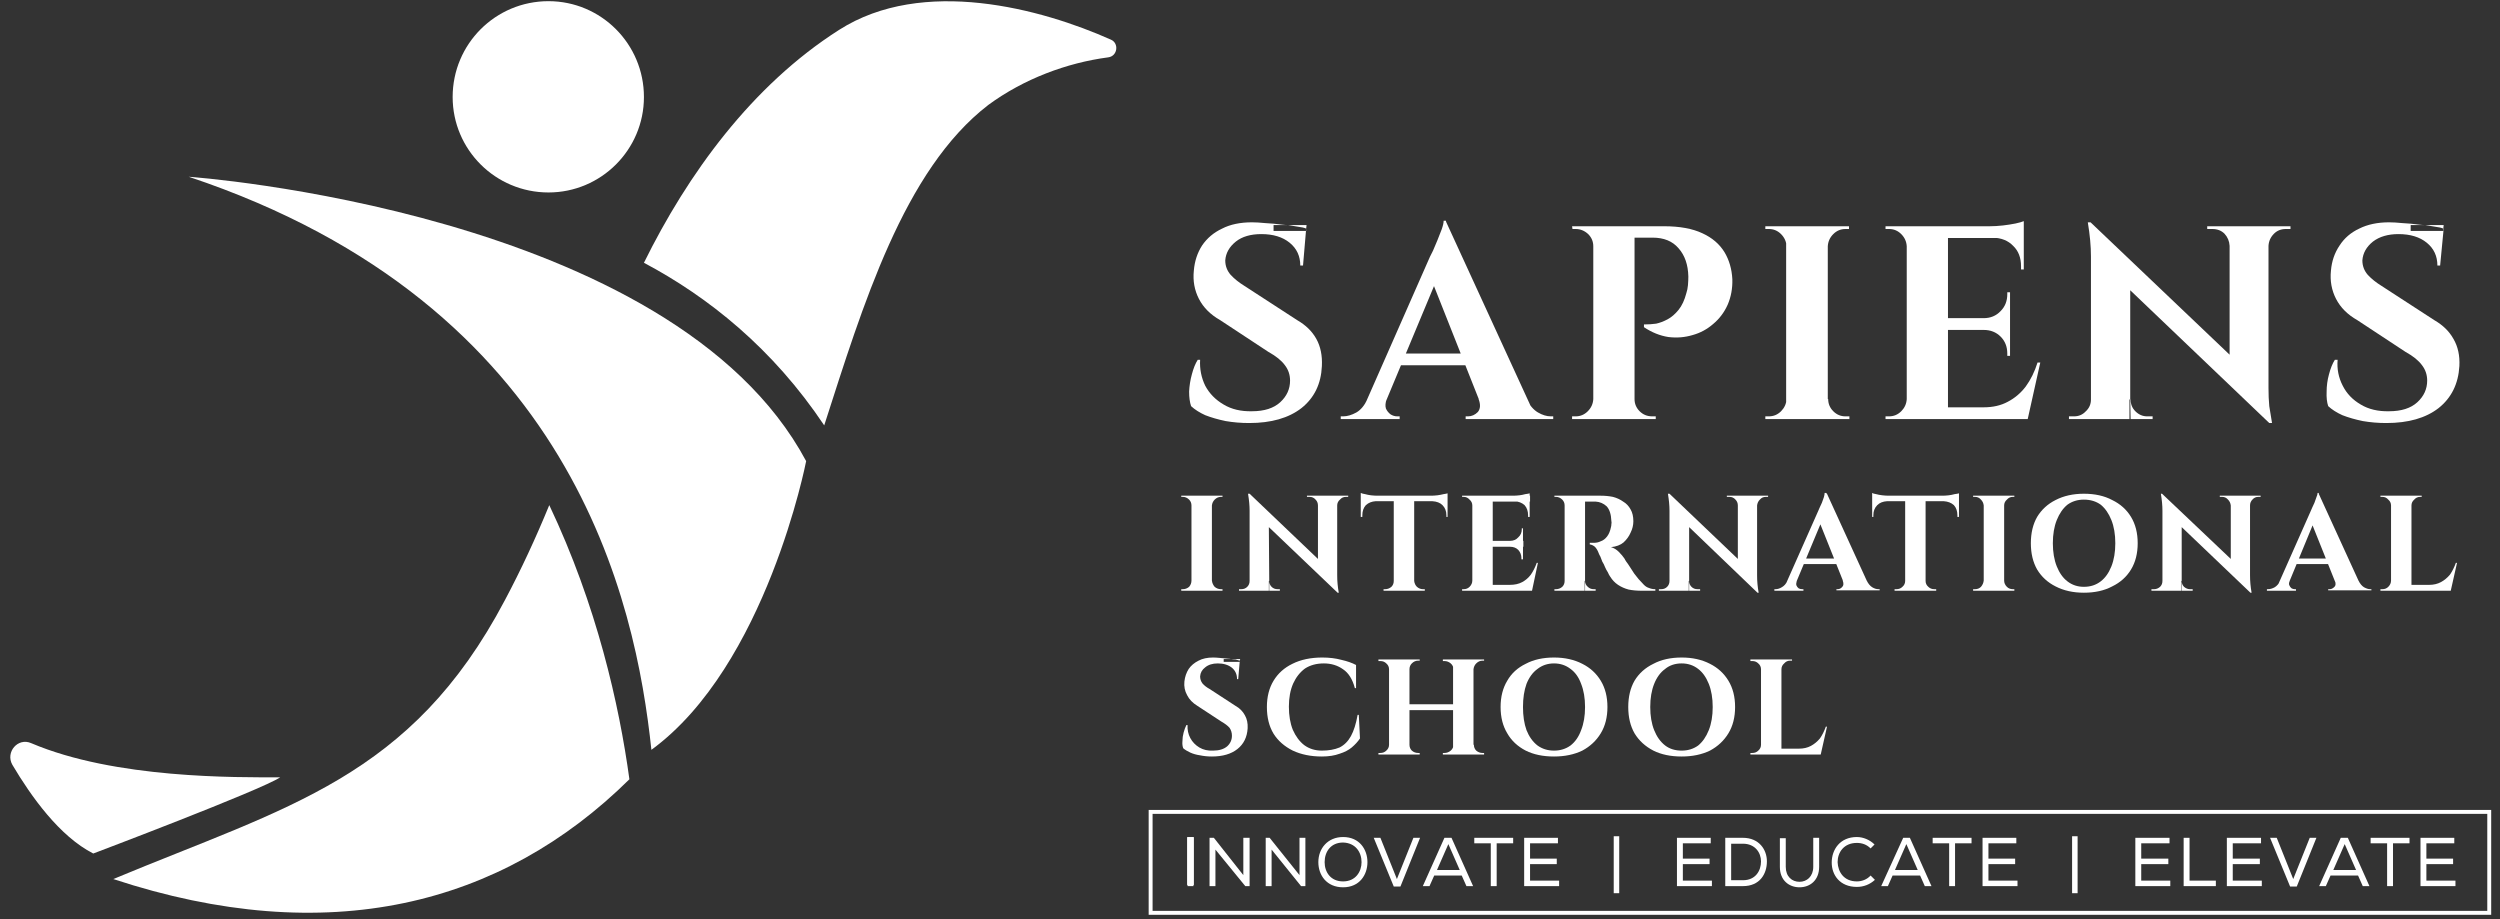
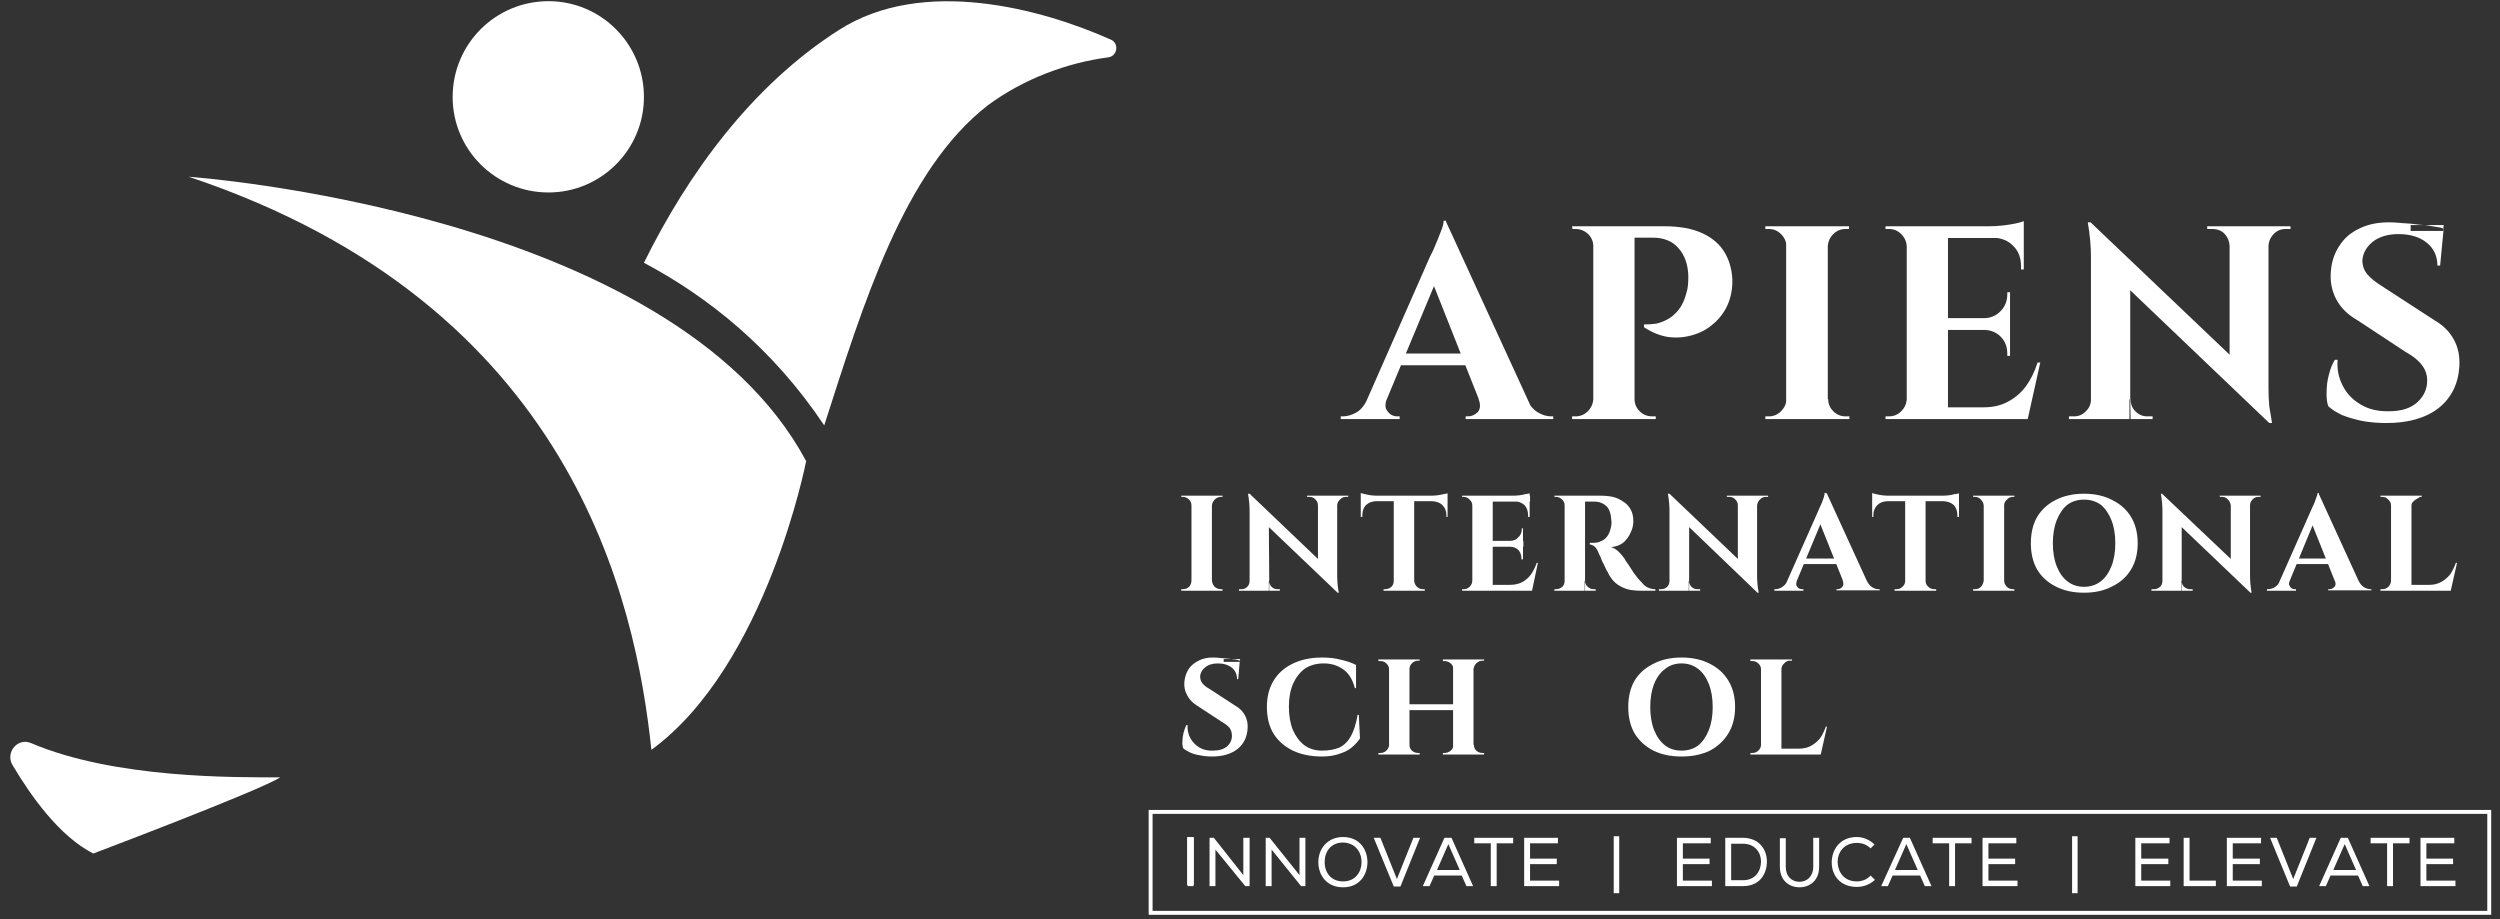
<svg xmlns="http://www.w3.org/2000/svg" width="272" height="100" viewBox="0 0 272 100" fill="none">
  <rect x="0" y="0" width="272" height="100" fill="#333333" stroke="none" />
  <g clip-path="url(#clip0_3047_2)">
    <path d="M129.162 91.068H129.889V96.282H129.162V91.068Z" fill="white" />
    <path d="M10.145 92.863C10.145 92.863 28.35 85.983 30.487 84.573C25.701 84.573 12.539 84.744 3.393 80.855C1.94 80.214 0.573 81.838 1.342 83.205C3.393 86.667 6.47 90.983 10.145 92.863Z" fill="white" />
-     <path d="M59.761 54.957C58.308 58.504 56.684 62.008 54.932 65.299C44.718 84.658 31.299 87.735 12.325 95.641C35.658 103.333 54.547 98.547 68.479 84.786C67.368 76.667 64.932 65.855 59.761 54.957Z" fill="white" />
    <path d="M120.872 4.316C113.308 0.94 100.402 -2.564 91.299 3.248C81.769 9.316 74.803 18.974 70.06 28.59C77.068 32.308 84.077 37.906 89.675 46.282C93.863 33.291 98.308 18.504 107.538 11.41C111.385 8.59 116.043 6.838 120.573 6.239C121.598 6.111 121.769 4.701 120.872 4.316Z" fill="white" />
    <path d="M20.53 19.231C20.53 19.231 73.137 22.906 87.709 50.171C87.709 50.171 83.393 72.436 70.872 81.581C69.162 65.513 62.41 33.205 20.53 19.231Z" fill="white" />
    <path d="M70.06 10.556C70.06 16.282 65.402 20.94 59.675 20.94C53.906 20.94 49.248 16.282 49.248 10.556C49.248 4.786 53.906 0.128 59.675 0.128C65.402 0.128 70.06 4.786 70.06 10.556Z" fill="white" />
    <path d="M270.829 99.316H125.188V88.333H270.829V99.316Z" stroke="white" stroke-width="0.427" stroke-miterlimit="10" />
-     <path fill-rule="evenodd" clip-rule="evenodd" d="M136.214 24.188C136.613 24.188 137.097 24.217 137.667 24.274C138.265 24.302 138.877 24.359 139.504 24.445C139.732 24.473 139.946 24.487 140.145 24.487H138.564V25.128H142.111V24.872L141.769 28.889H141.47C141.47 27.863 141.085 27.037 140.316 26.41C139.547 25.784 138.521 25.47 137.239 25.47C136.071 25.47 135.145 25.741 134.462 26.282C133.749 26.852 133.365 27.536 133.308 28.333C133.308 28.932 133.507 29.459 133.906 29.915C134.305 30.342 134.803 30.741 135.402 31.111L141.128 34.829C142.068 35.37 142.766 36.054 143.222 36.88C143.678 37.707 143.877 38.69 143.821 39.829C143.735 41.767 142.994 43.291 141.598 44.402C140.202 45.484 138.308 46.026 135.915 46.026C135.031 46.026 134.177 45.955 133.35 45.812C132.524 45.641 131.783 45.427 131.128 45.171C130.501 44.886 129.989 44.559 129.59 44.188C129.447 43.761 129.376 43.234 129.376 42.607C129.405 41.98 129.504 41.353 129.675 40.727C129.846 40.071 130.06 39.544 130.316 39.145H130.573C130.516 40.142 130.701 41.083 131.128 41.966C131.584 42.821 132.254 43.504 133.137 44.017C133.991 44.53 135.017 44.772 136.214 44.744C137.553 44.744 138.578 44.416 139.291 43.761C140.003 43.105 140.359 42.322 140.359 41.41C140.359 40.783 140.174 40.228 139.803 39.744C139.433 39.231 138.835 38.746 138.009 38.291L132.752 34.829C131.698 34.231 130.929 33.462 130.444 32.521C129.96 31.581 129.775 30.556 129.889 29.445C129.974 28.419 130.273 27.507 130.786 26.709C131.328 25.912 132.054 25.299 132.966 24.872C133.849 24.416 134.932 24.188 136.214 24.188ZM141.171 24.658C141.627 24.715 141.94 24.786 142.111 24.872L142.154 24.487H140.145C140.516 24.544 140.858 24.601 141.171 24.658Z" fill="white" />
    <path d="M150.872 43.419C150.729 43.818 150.701 44.16 150.786 44.444C150.9 44.701 151.071 44.914 151.299 45.086C151.527 45.228 151.769 45.299 152.026 45.299H152.282V45.598H145.872V45.299H146.128C146.584 45.299 147.068 45.157 147.581 44.872C148.066 44.587 148.464 44.103 148.778 43.419H150.872ZM157.325 24.017L157.453 27.692L150.017 45.513H147.838L155.573 27.949C155.63 27.835 155.744 27.607 155.915 27.265C156.057 26.952 156.214 26.581 156.385 26.154C156.556 25.727 156.712 25.328 156.855 24.957C156.997 24.558 157.068 24.245 157.068 24.017H157.325ZM160.444 38.462V39.744H151.641V38.462H160.444ZM157.282 24.017L167.111 45.427H161.684L155.487 29.786L157.282 24.017ZM160.872 43.419H166.085C166.427 44.103 166.84 44.587 167.325 44.872C167.809 45.157 168.279 45.299 168.735 45.299H168.991V45.598H159.462V45.299H159.718C160.117 45.299 160.473 45.142 160.786 44.829C161.071 44.487 161.1 44.017 160.872 43.419Z" fill="white" />
    <path d="M173.436 26.795H173.35C173.35 26.282 173.165 25.84 172.795 25.47C172.396 25.1 171.94 24.915 171.427 24.915C171.399 24.915 171.342 24.915 171.256 24.915C171.142 24.915 171.085 24.915 171.085 24.915L171.043 24.616H173.436V26.795ZM173.436 43.419V45.598H171.043V45.299C171.071 45.299 171.142 45.299 171.256 45.299C171.342 45.299 171.399 45.299 171.427 45.299C171.94 45.299 172.382 45.114 172.752 44.744C173.123 44.373 173.322 43.932 173.35 43.419H173.436ZM177.838 24.616V45.598H173.35V24.616H177.838ZM181.043 24.616C182.752 24.616 184.148 24.872 185.231 25.385C186.285 25.869 187.083 26.553 187.624 27.436C188.137 28.291 188.422 29.274 188.479 30.385C188.507 31.382 188.336 32.308 187.966 33.163C187.595 33.989 187.068 34.687 186.385 35.257C185.729 35.826 184.989 36.225 184.162 36.453C183.308 36.709 182.425 36.781 181.513 36.667C180.601 36.524 179.718 36.168 178.863 35.598V35.299C179.348 35.299 179.789 35.271 180.188 35.214C180.587 35.128 181 34.972 181.427 34.744C181.855 34.516 182.254 34.174 182.624 33.718C182.994 33.262 183.279 32.65 183.479 31.88C183.564 31.624 183.621 31.339 183.65 31.026C183.678 30.684 183.692 30.37 183.692 30.086C183.664 28.803 183.308 27.778 182.624 27.009C181.969 26.239 181.028 25.855 179.803 25.855H177.752C177.638 25.456 177.538 25.043 177.453 24.616H181.043ZM177.752 43.419H177.838C177.838 43.932 178.023 44.373 178.393 44.744C178.764 45.114 179.219 45.299 179.761 45.299C179.761 45.299 179.818 45.299 179.932 45.299C180.046 45.299 180.117 45.299 180.145 45.299V45.598H177.752V43.419Z" fill="white" />
    <path d="M194.462 26.795H194.376C194.348 26.282 194.148 25.84 193.778 25.47C193.407 25.1 192.966 24.915 192.453 24.915H192.068V24.616H194.462V26.795ZM194.462 43.419V45.598H192.068V45.299H192.453C192.966 45.299 193.407 45.114 193.778 44.744C194.148 44.373 194.348 43.932 194.376 43.419H194.462ZM198.863 24.616V45.598H194.333V24.616H198.863ZM198.778 26.795V24.616H201.171V24.915C201.171 24.915 201.043 24.915 200.786 24.915C200.273 24.915 199.832 25.1 199.462 25.47C199.091 25.84 198.892 26.282 198.863 26.795H198.778ZM198.778 43.419H198.906C198.906 43.932 199.091 44.373 199.462 44.744C199.832 45.114 200.273 45.299 200.786 45.299C201.043 45.299 201.185 45.299 201.214 45.299V45.598H198.778V43.419Z" fill="white" />
    <path d="M207.538 26.795H207.453C207.425 26.282 207.225 25.84 206.855 25.47C206.484 25.1 206.043 24.915 205.53 24.915H205.145V24.615H207.538V26.795ZM207.538 43.419V45.598H205.145V45.299H205.53C206.043 45.299 206.484 45.114 206.855 44.744C207.225 44.373 207.425 43.932 207.453 43.419H207.538ZM211.94 24.615V45.598H207.453V24.615H211.94ZM220.188 24.615V25.897H211.855V24.615H220.188ZM218.692 34.615V35.897H211.812V34.615H218.692ZM219.803 44.316L220.53 45.598H211.812V44.316H219.803ZM221.983 39.444L220.615 45.598H214.718L215.829 44.316C216.826 44.316 217.695 44.117 218.436 43.718C219.205 43.319 219.86 42.764 220.402 42.051C220.943 41.31 221.37 40.442 221.684 39.444H221.983ZM218.692 31.795V34.701H215.829V34.615C216.57 34.615 217.182 34.359 217.667 33.846C218.151 33.362 218.393 32.749 218.393 32.008V31.795H218.692ZM218.692 35.812V38.718H218.393V38.462C218.393 37.721 218.151 37.108 217.667 36.624C217.182 36.14 216.57 35.897 215.829 35.897V35.812H218.692ZM220.188 24.06V24.957L216.513 24.615C216.94 24.615 217.41 24.587 217.923 24.53C218.407 24.473 218.863 24.402 219.291 24.316C219.689 24.231 219.989 24.145 220.188 24.06ZM220.188 25.812V29.316H219.889V28.974C219.889 28.034 219.604 27.293 219.034 26.752C218.493 26.182 217.752 25.883 216.812 25.855V25.812H220.188Z" fill="white" />
    <path fill-rule="evenodd" clip-rule="evenodd" d="M225.103 45.598V45.299C225.473 45.299 225.658 45.299 225.658 45.299C226.171 45.299 226.598 45.114 226.94 44.744C227.311 44.402 227.496 43.974 227.496 43.462V27.906C227.496 26.795 227.382 25.556 227.154 24.188H227.453L242.581 38.59V26.752C242.553 26.239 242.368 25.798 242.026 25.427C241.684 25.085 241.242 24.915 240.701 24.915C240.359 24.915 240.174 24.915 240.145 24.915V24.616H249.205V24.915H248.692C248.179 24.915 247.752 25.085 247.41 25.427C247.04 25.798 246.84 26.239 246.812 26.752V42.18C246.812 42.92 246.84 43.59 246.897 44.188C246.983 44.758 247.083 45.37 247.197 46.026H246.897L231.769 31.581V43.462H231.684V45.598H225.103ZM231.812 43.462C231.812 43.974 231.983 44.402 232.325 44.744C232.695 45.114 233.123 45.299 233.607 45.299C233.635 45.299 233.835 45.299 234.205 45.299V45.598H231.812L231.769 43.462H231.812Z" fill="white" />
    <path fill-rule="evenodd" clip-rule="evenodd" d="M259.932 24.188C260.33 24.188 260.815 24.217 261.385 24.274C261.983 24.302 262.595 24.359 263.222 24.445C263.45 24.473 263.664 24.487 263.863 24.487H262.282V25.128H265.829V24.872C265.858 24.872 265.872 24.872 265.872 24.872L265.487 28.889H265.188C265.188 27.863 264.803 27.037 264.034 26.41C263.265 25.784 262.239 25.47 260.957 25.47C259.818 25.47 258.892 25.741 258.18 26.282C257.467 26.852 257.083 27.536 257.026 28.333C257.026 28.932 257.225 29.459 257.624 29.915C258.023 30.342 258.521 30.741 259.12 31.111L264.846 34.829C265.786 35.37 266.484 36.054 266.94 36.88C267.425 37.707 267.638 38.69 267.581 39.829C267.467 41.767 266.712 43.291 265.316 44.402C263.92 45.484 262.026 46.026 259.632 46.026C258.749 46.026 257.895 45.955 257.068 45.812C256.242 45.641 255.501 45.427 254.846 45.171C254.219 44.886 253.707 44.559 253.308 44.188C253.165 43.761 253.108 43.234 253.137 42.607C253.137 41.98 253.222 41.353 253.393 40.727C253.564 40.071 253.778 39.544 254.034 39.145H254.333C254.248 40.142 254.433 41.083 254.889 41.966C255.316 42.821 255.972 43.504 256.855 44.017C257.709 44.53 258.735 44.772 259.932 44.744C261.271 44.744 262.296 44.416 263.009 43.761C263.721 43.105 264.077 42.322 264.077 41.41C264.077 40.783 263.892 40.228 263.521 39.744C263.151 39.231 262.553 38.746 261.727 38.291L256.47 34.829C255.416 34.231 254.647 33.462 254.162 32.521C253.678 31.581 253.493 30.556 253.607 29.445C253.692 28.419 254.006 27.507 254.547 26.709C255.06 25.912 255.772 25.299 256.684 24.872C257.595 24.416 258.678 24.188 259.932 24.188ZM264.889 24.658C265.345 24.715 265.658 24.786 265.829 24.872L265.872 24.487H263.863C264.234 24.544 264.575 24.601 264.889 24.658Z" fill="white" />
    <path d="M129.675 55H129.632C129.632 54.744 129.547 54.53 129.376 54.359C129.177 54.16 128.949 54.06 128.692 54.06H128.521V53.932H129.675V55ZM129.675 63.162V64.273H128.521V64.103H128.692C128.949 64.103 129.177 64.017 129.376 63.846C129.547 63.647 129.632 63.419 129.632 63.162H129.675ZM131.855 53.932V64.273H129.632V53.932H131.855ZM131.812 55V53.932H133.009V54.06C133.009 54.06 132.952 54.06 132.838 54.06C132.581 54.06 132.353 54.16 132.154 54.359C131.983 54.53 131.883 54.744 131.855 55H131.812ZM131.812 63.162H131.855C131.883 63.419 131.983 63.647 132.154 63.846C132.353 64.017 132.581 64.103 132.838 64.103C132.952 64.103 133.009 64.103 133.009 64.103V64.273H131.812V63.162Z" fill="white" />
    <path fill-rule="evenodd" clip-rule="evenodd" d="M134.803 64.273V64.103C134.974 64.103 135.06 64.103 135.06 64.103C135.316 64.103 135.53 64.017 135.701 63.846C135.872 63.675 135.957 63.462 135.957 63.205V55.556C135.957 55.014 135.9 54.402 135.786 53.718H135.957L143.393 60.812V55C143.393 54.743 143.308 54.53 143.137 54.359C142.966 54.16 142.752 54.06 142.496 54.06C142.296 54.06 142.197 54.06 142.197 54.06V53.932H146.684V54.06H146.427C146.171 54.06 145.957 54.16 145.786 54.359C145.587 54.53 145.487 54.743 145.487 55V62.564C145.487 62.934 145.501 63.262 145.53 63.547C145.558 63.86 145.601 64.174 145.658 64.487H145.53L138.051 57.35L138.094 63.205H138.051V64.273H134.803ZM138.094 64.273V63.205C138.094 63.462 138.179 63.675 138.35 63.846C138.521 64.017 138.735 64.103 138.991 64.103C138.991 64.103 139.077 64.103 139.248 64.103V64.273H138.094Z" fill="white" />
    <path d="M148.051 53.632C148.165 53.689 148.322 53.732 148.521 53.761C148.721 53.818 148.934 53.86 149.162 53.889C149.419 53.917 149.647 53.932 149.846 53.932L148.051 54.06V53.632ZM157.496 53.932V54.53H148.051V53.932H157.496ZM149.675 54.487V54.53C149.248 54.558 148.892 54.701 148.607 54.957C148.35 55.242 148.222 55.612 148.222 56.068V56.239H148.051V54.487H149.675ZM151.684 63.205V64.273H150.53V64.103H150.701C150.957 64.103 151.185 64.017 151.385 63.846C151.556 63.675 151.641 63.462 151.641 63.205H151.684ZM153.863 53.974V64.273H151.641V53.974H153.863ZM153.821 63.205H153.863C153.892 63.462 153.991 63.675 154.162 63.846C154.362 64.017 154.575 64.103 154.803 64.103H155.017V64.273H153.821V63.205ZM157.496 53.675V54.102L155.701 53.932C155.9 53.932 156.128 53.917 156.385 53.889C156.613 53.86 156.84 53.818 157.068 53.761C157.268 53.732 157.41 53.704 157.496 53.675ZM157.496 54.487V56.239H157.368V56.068C157.368 55.612 157.225 55.242 156.94 54.957C156.684 54.701 156.313 54.558 155.829 54.53V54.487H157.496Z" fill="white" />
    <path d="M160.231 55H160.188C160.188 54.743 160.088 54.53 159.889 54.359C159.718 54.16 159.504 54.06 159.248 54.06H159.077V53.932H160.231V55ZM160.231 63.162V64.273H159.077V64.103H159.248C159.504 64.103 159.718 64.017 159.889 63.846C160.088 63.647 160.188 63.419 160.188 63.162H160.231ZM162.41 53.932V64.273H160.188V53.932H162.41ZM166.47 53.932V54.573H162.368V53.932H166.47ZM165.744 58.846V59.487H162.368V58.846H165.744ZM166.256 63.632L166.641 64.273H162.325V63.632H166.256ZM167.325 61.239L166.684 64.273H163.778L164.291 63.632C164.803 63.632 165.245 63.533 165.615 63.333C165.986 63.134 166.299 62.863 166.556 62.521C166.812 62.151 167.026 61.724 167.197 61.239H167.325ZM165.701 57.479V58.889H164.291V58.846C164.661 58.846 164.96 58.718 165.188 58.462C165.444 58.234 165.573 57.934 165.573 57.564V57.479H165.701ZM165.701 59.444V60.855H165.53V60.727C165.53 60.385 165.416 60.085 165.188 59.829C164.96 59.601 164.661 59.487 164.291 59.487V59.444H165.701ZM166.427 53.675V54.102L164.632 53.932C164.832 53.932 165.06 53.917 165.316 53.889C165.544 53.86 165.758 53.818 165.957 53.761C166.185 53.732 166.342 53.704 166.427 53.675ZM166.427 54.53V56.239H166.256V56.068C166.256 55.612 166.128 55.242 165.872 54.957C165.587 54.701 165.217 54.558 164.761 54.53H166.427Z" fill="white" />
    <path fill-rule="evenodd" clip-rule="evenodd" d="M169.974 54.359C169.775 54.16 169.547 54.06 169.291 54.06C169.291 54.06 169.262 54.06 169.205 54.06C169.148 54.06 169.12 54.06 169.12 54.06V53.932H174.162C174.618 53.932 175.06 53.974 175.487 54.06C175.915 54.174 176.285 54.345 176.598 54.573C176.94 54.772 177.211 55.057 177.41 55.427C177.61 55.769 177.709 56.197 177.709 56.709C177.709 57.137 177.61 57.55 177.41 57.949C177.239 58.348 176.983 58.704 176.641 59.017C176.299 59.302 175.843 59.473 175.274 59.53C175.587 59.615 175.872 59.786 176.128 60.043C176.385 60.299 176.598 60.556 176.769 60.812C176.769 60.84 176.826 60.94 176.94 61.111C177.054 61.254 177.182 61.439 177.325 61.667C177.467 61.895 177.624 62.137 177.795 62.393C177.966 62.621 178.123 62.821 178.265 62.992C178.493 63.248 178.692 63.462 178.863 63.633C179.034 63.803 179.219 63.917 179.419 63.974C179.618 64.06 179.846 64.103 180.103 64.103V64.273H178.65C178.108 64.273 177.624 64.231 177.197 64.145C176.769 64.031 176.385 63.86 176.043 63.633C175.701 63.405 175.416 63.105 175.188 62.735C175.103 62.621 175.017 62.464 174.932 62.265C174.818 62.094 174.718 61.909 174.632 61.709C174.547 61.481 174.447 61.282 174.333 61.111C174.248 60.912 174.177 60.727 174.12 60.556C174.034 60.413 173.977 60.299 173.949 60.214C173.835 59.9 173.692 59.658 173.521 59.487C173.35 59.345 173.165 59.259 172.966 59.231V59.06C172.994 59.06 173.051 59.06 173.137 59.06C173.222 59.06 173.308 59.06 173.393 59.06C173.678 59.06 173.934 59.003 174.162 58.889C174.419 58.803 174.647 58.633 174.846 58.376C175.046 58.12 175.188 57.778 175.274 57.35C175.302 57.265 175.316 57.165 175.316 57.051C175.345 56.937 175.345 56.809 175.316 56.667C175.288 55.954 175.117 55.427 174.803 55.086C174.462 54.772 174.063 54.601 173.607 54.573C173.464 54.573 173.308 54.573 173.137 54.573C172.966 54.573 172.823 54.573 172.709 54.573C172.595 54.573 172.51 54.573 172.453 54.573V63.205H172.41V64.273H169.12V64.103C169.12 64.103 169.148 64.103 169.205 64.103C169.262 64.103 169.291 64.103 169.291 64.103C169.547 64.103 169.775 64.017 169.974 63.846C170.145 63.675 170.231 63.462 170.231 63.205V55C170.231 54.744 170.145 54.53 169.974 54.359ZM173.607 64.273V64.103C173.493 64.103 173.422 64.103 173.393 64.103C173.137 64.103 172.923 64.017 172.752 63.846C172.553 63.675 172.453 63.462 172.453 63.205V64.273H173.607Z" fill="white" />
    <path fill-rule="evenodd" clip-rule="evenodd" d="M180.487 64.273V64.103C180.658 64.103 180.744 64.103 180.744 64.103C181 64.103 181.214 64.017 181.385 63.846C181.556 63.675 181.641 63.462 181.641 63.205V55.556C181.641 55.014 181.584 54.402 181.47 53.718H181.641L189.077 60.812V55C189.077 54.743 188.991 54.53 188.821 54.359C188.65 54.16 188.436 54.06 188.179 54.06C188.009 54.06 187.909 54.06 187.88 54.06V53.932H192.368V54.06H192.111C191.855 54.06 191.641 54.16 191.47 54.359C191.299 54.53 191.199 54.743 191.171 55V62.564C191.171 62.934 191.185 63.262 191.214 63.547C191.242 63.86 191.285 64.174 191.342 64.487H191.214L183.778 57.35V63.205H183.735V64.273H180.487ZM183.778 64.273V63.205C183.778 63.462 183.863 63.675 184.034 63.846C184.205 64.017 184.419 64.103 184.675 64.103C184.675 64.103 184.775 64.103 184.974 64.103V64.273H183.778Z" fill="white" />
    <path d="M195.487 63.205C195.43 63.404 195.416 63.561 195.444 63.675C195.501 63.818 195.587 63.932 195.701 64.017C195.815 64.074 195.943 64.103 196.085 64.103H196.214V64.273H193.051V64.103H193.179C193.407 64.103 193.635 64.031 193.863 63.889C194.12 63.746 194.319 63.519 194.462 63.205H195.487ZM198.692 53.632L198.735 55.427L195.06 64.231H193.991L197.838 55.556C197.866 55.498 197.909 55.399 197.966 55.256C198.051 55.085 198.137 54.9 198.222 54.701C198.308 54.473 198.379 54.273 198.436 54.102C198.493 53.903 198.521 53.746 198.521 53.632H198.692ZM200.274 60.769V61.367H195.915V60.769H200.274ZM198.735 53.632L203.564 64.188H200.915L197.838 56.496L198.735 53.632ZM200.487 63.162H203.094C203.265 63.504 203.464 63.746 203.692 63.889C203.92 64.031 204.148 64.103 204.376 64.103H204.504V64.231H199.803V64.103H199.932C200.131 64.103 200.302 64.017 200.444 63.846C200.587 63.704 200.601 63.476 200.487 63.162Z" fill="white" />
    <path d="M203.692 53.632C203.778 53.689 203.92 53.732 204.12 53.761C204.319 53.818 204.547 53.86 204.803 53.889C205.06 53.917 205.288 53.932 205.487 53.932L203.692 54.06V53.632ZM213.137 53.932V54.53H203.692V53.932H213.137ZM205.316 54.487V54.53C204.86 54.558 204.504 54.701 204.248 54.957C203.963 55.242 203.821 55.612 203.821 56.068V56.239H203.692V54.487H205.316ZM207.325 63.205V64.273H206.128V64.103H206.342C206.598 64.103 206.812 64.017 206.983 63.846C207.182 63.675 207.282 63.462 207.282 63.205H207.325ZM209.504 53.974V64.273H207.282V53.974H209.504ZM209.462 63.205H209.504C209.504 63.462 209.604 63.675 209.803 63.846C209.974 64.017 210.188 64.103 210.444 64.103H210.658V64.273H209.462V63.205ZM213.137 53.675V54.102L211.342 53.932C211.541 53.932 211.769 53.917 212.026 53.889C212.254 53.86 212.467 53.818 212.667 53.761C212.895 53.732 213.051 53.704 213.137 53.675ZM213.137 54.487V56.239H212.966V56.068C212.966 55.612 212.838 55.242 212.581 54.957C212.296 54.701 211.926 54.558 211.47 54.53V54.487H213.137Z" fill="white" />
    <path d="M215.872 55H215.829C215.801 54.744 215.701 54.53 215.53 54.359C215.359 54.16 215.145 54.06 214.889 54.06H214.675V53.932H215.872V55ZM215.872 63.162V64.273H214.675V64.103H214.889C215.145 64.103 215.359 64.017 215.53 63.846C215.701 63.647 215.801 63.419 215.829 63.162H215.872ZM218.051 53.932V64.273H215.829V53.932H218.051ZM218.009 55V53.932H219.162V54.06C219.162 54.06 219.105 54.06 218.991 54.06C218.735 54.06 218.521 54.16 218.35 54.359C218.151 54.53 218.051 54.744 218.051 55H218.009ZM218.009 63.162H218.051C218.051 63.419 218.151 63.647 218.35 63.846C218.521 64.017 218.735 64.103 218.991 64.103C219.105 64.103 219.162 64.103 219.162 64.103V64.273H218.009V63.162Z" fill="white" />
    <path fill-rule="evenodd" clip-rule="evenodd" d="M226.726 53.718C227.923 53.718 228.949 53.946 229.803 54.402C230.687 54.829 231.37 55.441 231.855 56.239C232.339 57.037 232.581 57.991 232.581 59.102C232.581 60.214 232.339 61.168 231.855 61.966C231.37 62.764 230.687 63.376 229.803 63.803C228.949 64.259 227.923 64.487 226.726 64.487C225.558 64.487 224.533 64.259 223.65 63.803C222.795 63.376 222.125 62.764 221.641 61.966C221.185 61.168 220.957 60.214 220.957 59.102C220.957 57.991 221.185 57.037 221.641 56.239C222.125 55.441 222.795 54.829 223.65 54.402C224.533 53.946 225.558 53.718 226.726 53.718ZM226.726 63.846C227.439 63.846 228.051 63.647 228.564 63.248C229.048 62.877 229.433 62.336 229.718 61.624C230.003 60.912 230.145 60.071 230.145 59.102C230.145 58.134 230.003 57.293 229.718 56.581C229.433 55.869 229.048 55.313 228.564 54.914C228.051 54.544 227.439 54.359 226.726 54.359C226.043 54.359 225.444 54.544 224.932 54.914C224.447 55.313 224.063 55.869 223.778 56.581C223.493 57.293 223.35 58.134 223.35 59.102C223.35 60.071 223.493 60.912 223.778 61.624C224.063 62.336 224.447 62.877 224.932 63.248C225.444 63.647 226.043 63.846 226.726 63.846Z" fill="white" />
    <path fill-rule="evenodd" clip-rule="evenodd" d="M234.077 64.273V64.103C234.248 64.103 234.348 64.103 234.376 64.103C234.604 64.103 234.818 64.017 235.017 63.846C235.188 63.675 235.273 63.462 235.273 63.205V55.556C235.273 55.014 235.217 54.402 235.103 53.718H235.231L242.709 60.812V55C242.681 54.743 242.581 54.53 242.41 54.359C242.239 54.16 242.026 54.06 241.769 54.06C241.598 54.06 241.513 54.06 241.513 54.06V53.932H245.957V54.06H245.701C245.444 54.06 245.231 54.16 245.06 54.359C244.889 54.53 244.803 54.743 244.803 55V62.564C244.803 62.934 244.818 63.262 244.846 63.547C244.875 63.86 244.917 64.174 244.974 64.487H244.846L237.368 57.35V63.205H237.325V64.273H234.077ZM237.368 64.273V63.205C237.368 63.462 237.453 63.675 237.624 63.846C237.823 64.017 238.037 64.103 238.265 64.103C238.293 64.103 238.393 64.103 238.564 64.103V64.273H237.368Z" fill="white" />
    <path d="M249.12 63.205C249.034 63.404 249.02 63.561 249.077 63.675C249.134 63.818 249.219 63.932 249.333 64.017C249.447 64.074 249.561 64.103 249.675 64.103H249.803V64.273H246.641V64.103H246.769C246.997 64.103 247.239 64.031 247.496 63.889C247.724 63.746 247.923 63.519 248.094 63.205H249.12ZM252.282 53.632L252.325 55.427L248.692 64.231H247.581L251.427 55.556C251.456 55.498 251.499 55.399 251.556 55.256C251.641 55.085 251.726 54.9 251.812 54.701C251.897 54.473 251.969 54.273 252.026 54.102C252.111 53.903 252.154 53.746 252.154 53.632H252.282ZM253.821 60.769V61.367H249.504V60.769H253.821ZM252.239 53.632L257.068 64.188H254.419L251.342 56.496L252.239 53.632ZM254.034 63.162H256.598C256.769 63.504 256.969 63.746 257.197 63.889C257.453 64.031 257.681 64.103 257.88 64.103H258.009V64.231H253.308V64.103H253.479C253.65 64.103 253.821 64.017 253.991 63.846C254.134 63.704 254.148 63.476 254.034 63.162Z" fill="white" />
-     <path d="M260.188 55H260.145C260.145 54.744 260.046 54.53 259.846 54.359C259.675 54.16 259.462 54.06 259.205 54.06H258.991V53.932H260.188V55ZM260.188 63.162V64.273H258.991V64.103H259.205C259.462 64.103 259.675 64.017 259.846 63.846C260.046 63.647 260.145 63.419 260.145 63.162H260.188ZM262.368 53.932V64.273H260.145V53.932H262.368ZM262.325 55V53.932H263.479V54.06C263.479 54.06 263.422 54.06 263.308 54.06C263.051 54.06 262.838 54.16 262.667 54.359C262.467 54.53 262.368 54.744 262.368 55H262.325ZM266.256 63.633L266.598 64.273H262.325V63.633H266.256ZM267.325 61.239L266.641 64.273H263.735L264.291 63.633C264.775 63.633 265.202 63.533 265.573 63.333C265.943 63.134 266.271 62.863 266.556 62.521C266.812 62.151 267.026 61.724 267.197 61.239H267.325Z" fill="white" />
+     <path d="M260.188 55H260.145C260.145 54.744 260.046 54.53 259.846 54.359C259.675 54.16 259.462 54.06 259.205 54.06H258.991V53.932H260.188V55ZM260.188 63.162V64.273H258.991V64.103H259.205C259.462 64.103 259.675 64.017 259.846 63.846C260.046 63.647 260.145 63.419 260.145 63.162H260.188ZM262.368 53.932V64.273H260.145V53.932H262.368ZM262.325 55V53.932H263.479V54.06C263.479 54.06 263.422 54.06 263.308 54.06C262.467 54.53 262.368 54.744 262.368 55H262.325ZM266.256 63.633L266.598 64.273H262.325V63.633H266.256ZM267.325 61.239L266.641 64.273H263.735L264.291 63.633C264.775 63.633 265.202 63.533 265.573 63.333C265.943 63.134 266.271 62.863 266.556 62.521C266.812 62.151 267.026 61.724 267.197 61.239H267.325Z" fill="white" />
    <path fill-rule="evenodd" clip-rule="evenodd" d="M131.983 71.538C132.182 71.538 132.424 71.553 132.709 71.581C132.994 71.61 133.293 71.638 133.607 71.667C133.721 71.667 133.835 71.681 133.949 71.709H133.137V72.008H134.889V71.88L134.718 73.889H134.59C134.59 73.376 134.405 72.963 134.034 72.65C133.635 72.336 133.123 72.18 132.496 72.18C131.926 72.18 131.47 72.322 131.128 72.607C130.786 72.863 130.601 73.191 130.573 73.59C130.573 73.875 130.658 74.131 130.829 74.359C131.028 74.587 131.285 74.786 131.598 74.957L134.419 76.795C134.875 77.051 135.217 77.393 135.444 77.82C135.672 78.219 135.772 78.689 135.744 79.231C135.687 80.199 135.316 80.954 134.632 81.496C133.949 82.037 133.023 82.308 131.855 82.308C131.399 82.308 130.972 82.265 130.573 82.18C130.174 82.123 129.818 82.023 129.504 81.88C129.191 81.738 128.934 81.581 128.735 81.41C128.65 81.182 128.621 80.926 128.65 80.641C128.65 80.328 128.692 80.014 128.778 79.701C128.863 79.388 128.963 79.117 129.077 78.889H129.205C129.177 79.402 129.276 79.872 129.504 80.299C129.732 80.727 130.06 81.068 130.487 81.325C130.915 81.581 131.413 81.695 131.983 81.667C132.638 81.667 133.151 81.51 133.521 81.197C133.863 80.883 134.034 80.499 134.034 80.043C134.034 79.729 133.949 79.444 133.778 79.188C133.578 78.96 133.279 78.732 132.88 78.504L130.274 76.795C129.761 76.481 129.39 76.097 129.162 75.641C128.906 75.185 128.806 74.687 128.863 74.145C128.92 73.632 129.077 73.177 129.333 72.778C129.59 72.407 129.946 72.108 130.402 71.88C130.829 71.652 131.356 71.538 131.983 71.538ZM134.419 71.752C134.647 71.809 134.803 71.852 134.889 71.88L134.932 71.709H133.949C134.12 71.738 134.276 71.752 134.419 71.752Z" fill="white" />
    <path d="M147.838 77.778L147.966 80.342C147.738 80.684 147.439 81.011 147.068 81.325C146.726 81.61 146.285 81.838 145.744 82.008C145.202 82.208 144.561 82.308 143.821 82.308C142.624 82.308 141.57 82.094 140.658 81.667C139.746 81.211 139.048 80.598 138.564 79.829C138.08 79.031 137.838 78.063 137.838 76.923C137.838 75.812 138.08 74.858 138.564 74.06C139.048 73.262 139.732 72.65 140.615 72.222C141.527 71.766 142.61 71.538 143.863 71.538C144.632 71.538 145.33 71.624 145.957 71.795C146.584 71.937 147.111 72.123 147.538 72.35V74.872H147.41C147.154 73.903 146.726 73.219 146.128 72.82C145.53 72.393 144.832 72.18 144.034 72.18C143.236 72.18 142.553 72.365 141.983 72.735C141.442 73.134 141.014 73.675 140.701 74.359C140.387 75.071 140.231 75.912 140.231 76.88C140.231 77.849 140.373 78.689 140.658 79.402C140.972 80.114 141.385 80.669 141.897 81.068C142.439 81.467 143.08 81.667 143.821 81.667C144.561 81.667 145.202 81.553 145.744 81.325C146.256 81.068 146.67 80.655 146.983 80.085C147.296 79.516 147.538 78.746 147.709 77.778H147.838Z" fill="white" />
    <path d="M151.171 72.821H151.128C151.128 72.564 151.028 72.35 150.829 72.18C150.658 72.009 150.444 71.923 150.188 71.923H149.974V71.752H151.171V72.821ZM151.171 81.026V82.094H149.974V81.923H150.188C150.444 81.923 150.658 81.838 150.829 81.667C151.028 81.496 151.128 81.282 151.128 81.026H151.171ZM153.35 71.752V82.094H151.128V71.752H153.35ZM158.265 76.624V77.265H153.222V76.624H158.265ZM153.308 72.821V71.752H154.462V71.88C154.462 71.88 154.405 71.88 154.291 71.88C154.034 71.88 153.806 71.98 153.607 72.18C153.436 72.35 153.35 72.564 153.35 72.821H153.308ZM153.308 81.026H153.35C153.35 81.282 153.436 81.496 153.607 81.667C153.806 81.838 154.034 81.923 154.291 81.923C154.405 81.923 154.462 81.923 154.462 81.923V82.094H153.308V81.026ZM158.179 72.821H158.137C158.137 72.564 158.037 72.35 157.838 72.18C157.638 72.009 157.41 71.923 157.154 71.923C157.04 71.923 156.983 71.923 156.983 71.923V71.752H158.179V72.821ZM158.179 81.026V82.094H156.983V81.923C156.983 81.923 157.04 81.923 157.154 81.923C157.41 81.923 157.638 81.838 157.838 81.667C158.037 81.496 158.137 81.282 158.137 81.026H158.179ZM160.316 71.752V82.094H158.094V71.752H160.316ZM160.274 72.821V71.752H161.47V71.88H161.299C161.043 71.88 160.815 71.98 160.615 72.18C160.444 72.35 160.345 72.564 160.316 72.821H160.274ZM160.274 81.026H160.359C160.359 81.282 160.444 81.496 160.615 81.667C160.815 81.838 161.043 81.923 161.299 81.923H161.47V82.094H160.274V81.026Z" fill="white" />
-     <path fill-rule="evenodd" clip-rule="evenodd" d="M169.077 71.538C170.245 71.538 171.271 71.766 172.154 72.222C173.009 72.65 173.678 73.262 174.162 74.06C174.647 74.858 174.889 75.812 174.889 76.923C174.889 78.034 174.647 78.989 174.162 79.786C173.678 80.584 173.009 81.211 172.154 81.667C171.271 82.094 170.245 82.308 169.077 82.308C167.88 82.308 166.855 82.094 166 81.667C165.117 81.211 164.447 80.584 163.991 79.786C163.507 78.989 163.265 78.034 163.265 76.923C163.265 75.812 163.507 74.858 163.991 74.06C164.447 73.262 165.117 72.65 166 72.222C166.855 71.766 167.88 71.538 169.077 71.538ZM169.077 81.667C169.761 81.667 170.359 81.481 170.872 81.111C171.385 80.712 171.769 80.157 172.026 79.444C172.311 78.732 172.453 77.892 172.453 76.923C172.453 75.954 172.311 75.114 172.026 74.402C171.769 73.689 171.385 73.148 170.872 72.778C170.359 72.379 169.761 72.18 169.077 72.18C168.393 72.18 167.795 72.379 167.282 72.778C166.769 73.148 166.37 73.689 166.085 74.402C165.829 75.114 165.701 75.954 165.701 76.923C165.701 77.892 165.829 78.732 166.085 79.444C166.37 80.157 166.769 80.712 167.282 81.111C167.795 81.481 168.393 81.667 169.077 81.667Z" fill="white" />
    <path fill-rule="evenodd" clip-rule="evenodd" d="M182.966 71.538C184.134 71.538 185.16 71.766 186.043 72.222C186.897 72.65 187.567 73.262 188.051 74.06C188.536 74.858 188.778 75.812 188.778 76.923C188.778 78.034 188.536 78.989 188.051 79.786C187.567 80.584 186.897 81.211 186.043 81.667C185.16 82.094 184.134 82.308 182.966 82.308C181.769 82.308 180.744 82.094 179.889 81.667C179.006 81.211 178.322 80.584 177.838 79.786C177.382 78.989 177.154 78.034 177.154 76.923C177.154 75.812 177.382 74.858 177.838 74.06C178.322 73.262 179.006 72.65 179.889 72.222C180.744 71.766 181.769 71.538 182.966 71.538ZM182.966 81.667C183.65 81.667 184.248 81.481 184.761 81.111C185.245 80.712 185.63 80.157 185.915 79.444C186.199 78.732 186.342 77.892 186.342 76.923C186.342 75.954 186.199 75.114 185.915 74.402C185.63 73.689 185.245 73.148 184.761 72.778C184.248 72.379 183.65 72.18 182.966 72.18C182.254 72.18 181.655 72.379 181.171 72.778C180.658 73.148 180.259 73.689 179.974 74.402C179.689 75.114 179.547 75.954 179.547 76.923C179.547 77.892 179.689 78.732 179.974 79.444C180.259 80.157 180.658 80.712 181.171 81.111C181.655 81.481 182.254 81.667 182.966 81.667Z" fill="white" />
    <path d="M191.641 72.821H191.598C191.598 72.564 191.499 72.35 191.299 72.18C191.128 72.009 190.915 71.923 190.658 71.923H190.444V71.752H191.641V72.821ZM191.641 81.026V82.094H190.444V81.923H190.658C190.915 81.923 191.128 81.838 191.299 81.667C191.499 81.496 191.598 81.282 191.598 81.026H191.641ZM193.821 71.752V82.094H191.598V71.752H193.821ZM193.778 72.821V71.752H194.974V71.88C194.946 71.88 194.875 71.88 194.761 71.88C194.504 71.88 194.291 71.98 194.12 72.18C193.92 72.35 193.821 72.564 193.821 72.821H193.778ZM197.709 81.453L198.051 82.094H193.778V81.453H197.709ZM198.778 79.06L198.094 82.094H195.231L195.744 81.453C196.228 81.453 196.655 81.353 197.026 81.154C197.396 80.954 197.724 80.684 198.009 80.342C198.265 79.972 198.479 79.544 198.65 79.06H198.778Z" fill="white" />
    <path d="M129.205 91.154H129.846V96.41H129.205V91.154Z" fill="white" />
    <path d="M132.068 91.154L135.274 95.214V91.154H135.957V96.41H135.487L132.239 92.436V96.41H131.598V91.154H132.068Z" fill="white" />
    <path d="M138.137 91.154L141.385 95.214V91.154H142.026V96.41H141.556L138.35 92.436V96.41H137.709V91.154H138.137Z" fill="white" />
    <path fill-rule="evenodd" clip-rule="evenodd" d="M148.778 93.803C148.778 95.171 147.923 96.538 146.128 96.538C144.333 96.538 143.436 95.214 143.436 93.803C143.436 92.308 144.462 91.068 146.128 91.068C147.923 91.068 148.778 92.436 148.778 93.803ZM146.128 91.667C144.803 91.667 144.12 92.65 144.12 93.803C144.12 94.872 144.761 95.897 146.128 95.897C147.496 95.897 148.137 94.829 148.137 93.803C148.137 92.735 147.496 91.709 146.128 91.667Z" fill="white" />
    <path d="M150.188 91.154L151.983 95.641L153.778 91.154H154.504L152.368 96.453H151.641L149.462 91.154H150.188Z" fill="white" />
    <path fill-rule="evenodd" clip-rule="evenodd" d="M157.923 91.154L160.274 96.41H159.547L159.034 95.256H156.043L155.53 96.41H154.803L157.154 91.154H157.923ZM157.581 91.838L156.342 94.658H158.821L157.581 91.838Z" fill="white" />
    <path d="M160.402 91.752V91.154H164.632V91.752H162.838V96.41H162.197V91.752H160.402Z" fill="white" />
    <path d="M165.829 91.154H169.504V91.752H166.47V93.419H169.376V94.017H166.47V95.812H169.632V96.41H165.829V91.154Z" fill="white" />
    <path d="M176.171 97.18H175.573V90.983H176.171V97.18Z" fill="white" />
    <path d="M182.453 91.154H186.128V91.752H183.094V93.419H186V94.017H183.094V95.812H186.256V96.41H182.453V91.154Z" fill="white" />
    <path fill-rule="evenodd" clip-rule="evenodd" d="M187.709 91.154H189.632C191.385 91.154 192.239 92.436 192.239 93.718C192.239 95.085 191.47 96.41 189.632 96.41H187.709V91.154ZM191.598 93.718C191.598 92.778 190.957 91.795 189.632 91.795H188.35V95.769H189.632C191 95.769 191.598 94.744 191.598 93.718Z" fill="white" />
    <path d="M197.923 91.197V94.316C197.923 95.769 196.94 96.538 195.786 96.538C194.675 96.538 193.65 95.812 193.65 94.316V91.197H194.291V94.316C194.291 95.385 194.974 95.94 195.786 95.94C196.598 95.94 197.282 95.342 197.282 94.316V91.154H197.923V91.197Z" fill="white" />
    <path d="M202.026 96.496C200.188 96.496 199.291 95.214 199.291 93.846C199.291 92.436 200.188 91.068 202.026 91.068C202.709 91.068 203.436 91.368 203.949 91.88L203.521 92.308C203.094 91.88 202.581 91.709 202.026 91.709C200.615 91.709 199.932 92.735 199.932 93.803C199.974 94.872 200.615 95.897 202.026 95.897C202.581 95.897 203.137 95.684 203.521 95.256L203.991 95.727C203.436 96.239 202.752 96.496 202.026 96.496Z" fill="white" />
    <path fill-rule="evenodd" clip-rule="evenodd" d="M207.795 91.154L210.145 96.41H209.419L208.906 95.256H205.915L205.402 96.41H204.675L207.068 91.154H207.795ZM207.41 91.838L206.171 94.658H208.65L207.41 91.838Z" fill="white" />
    <path d="M210.273 91.752V91.154H214.504V91.752H212.709V96.41H212.068V91.752H210.273Z" fill="white" />
    <path d="M215.701 91.154H219.376V91.752H216.342V93.419H219.248V94.017H216.342V95.812H219.504V96.41H215.701V91.154Z" fill="white" />
    <path d="M226.043 97.18H225.444V90.983H226.043V97.18Z" fill="white" />
    <path d="M232.325 91.154H236.043V91.752H232.966V93.419H235.915V94.017H232.966V95.812H236.128V96.41H232.325V91.154Z" fill="white" />
    <path d="M238.222 95.812H241.085V96.41H237.581V91.154H238.222V95.812Z" fill="white" />
    <path d="M242.282 91.154H246V91.752H242.923V93.419H245.872V94.017H242.923V95.812H246.085V96.41H242.282V91.154Z" fill="white" />
    <path d="M247.709 91.154L249.504 95.641L251.299 91.154H252.026L249.889 96.453H249.162L246.983 91.154H247.709Z" fill="white" />
    <path fill-rule="evenodd" clip-rule="evenodd" d="M255.444 91.154L257.795 96.41H257.068L256.556 95.256H253.564L253.051 96.41H252.325L254.675 91.154H255.444ZM255.103 91.838L253.863 94.658H256.342L255.103 91.838Z" fill="white" />
    <path d="M257.923 91.752V91.154H262.154V91.752H260.359V96.41H259.718V91.752H257.923Z" fill="white" />
    <path d="M263.35 91.154H267.026V91.752H263.991V93.419H266.897V94.017H263.991V95.812H267.154V96.41H263.35V91.154Z" fill="white" />
  </g>
  <defs>
    <clipPath id="clip0_3047_2">
      <rect width="270.085" height="100" fill="white" transform="translate(0.957)" />
    </clipPath>
  </defs>
</svg>